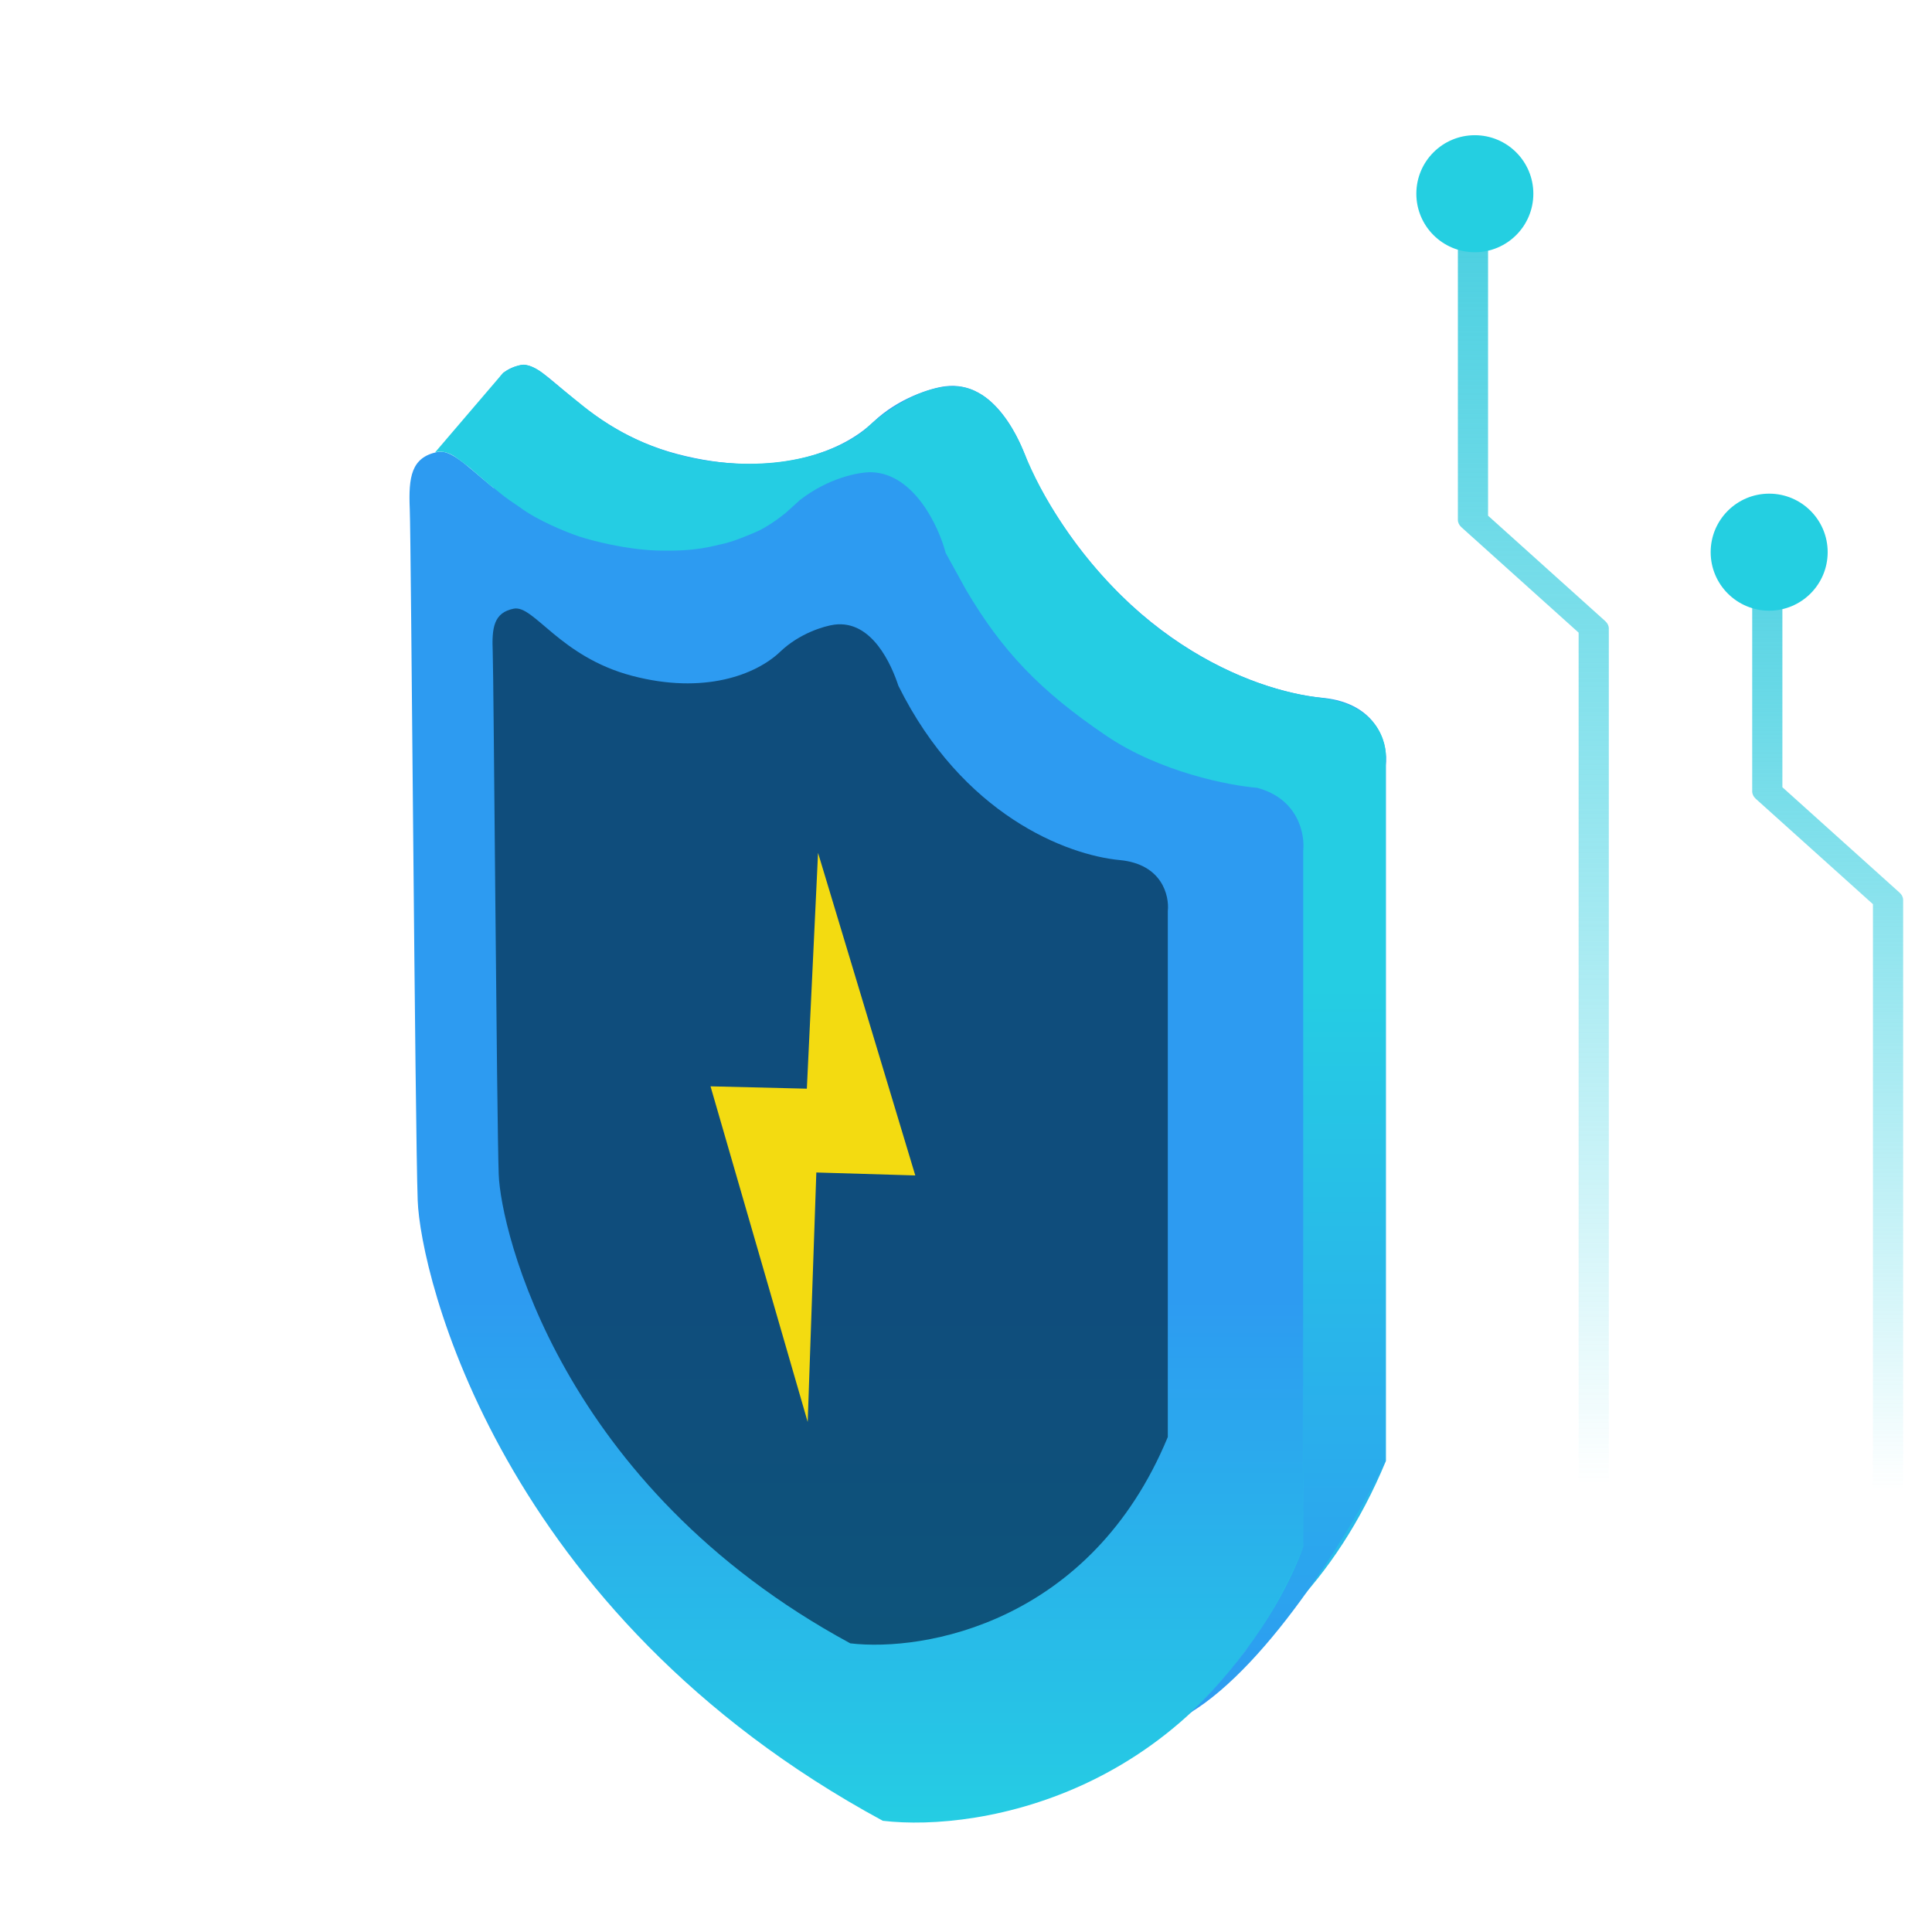
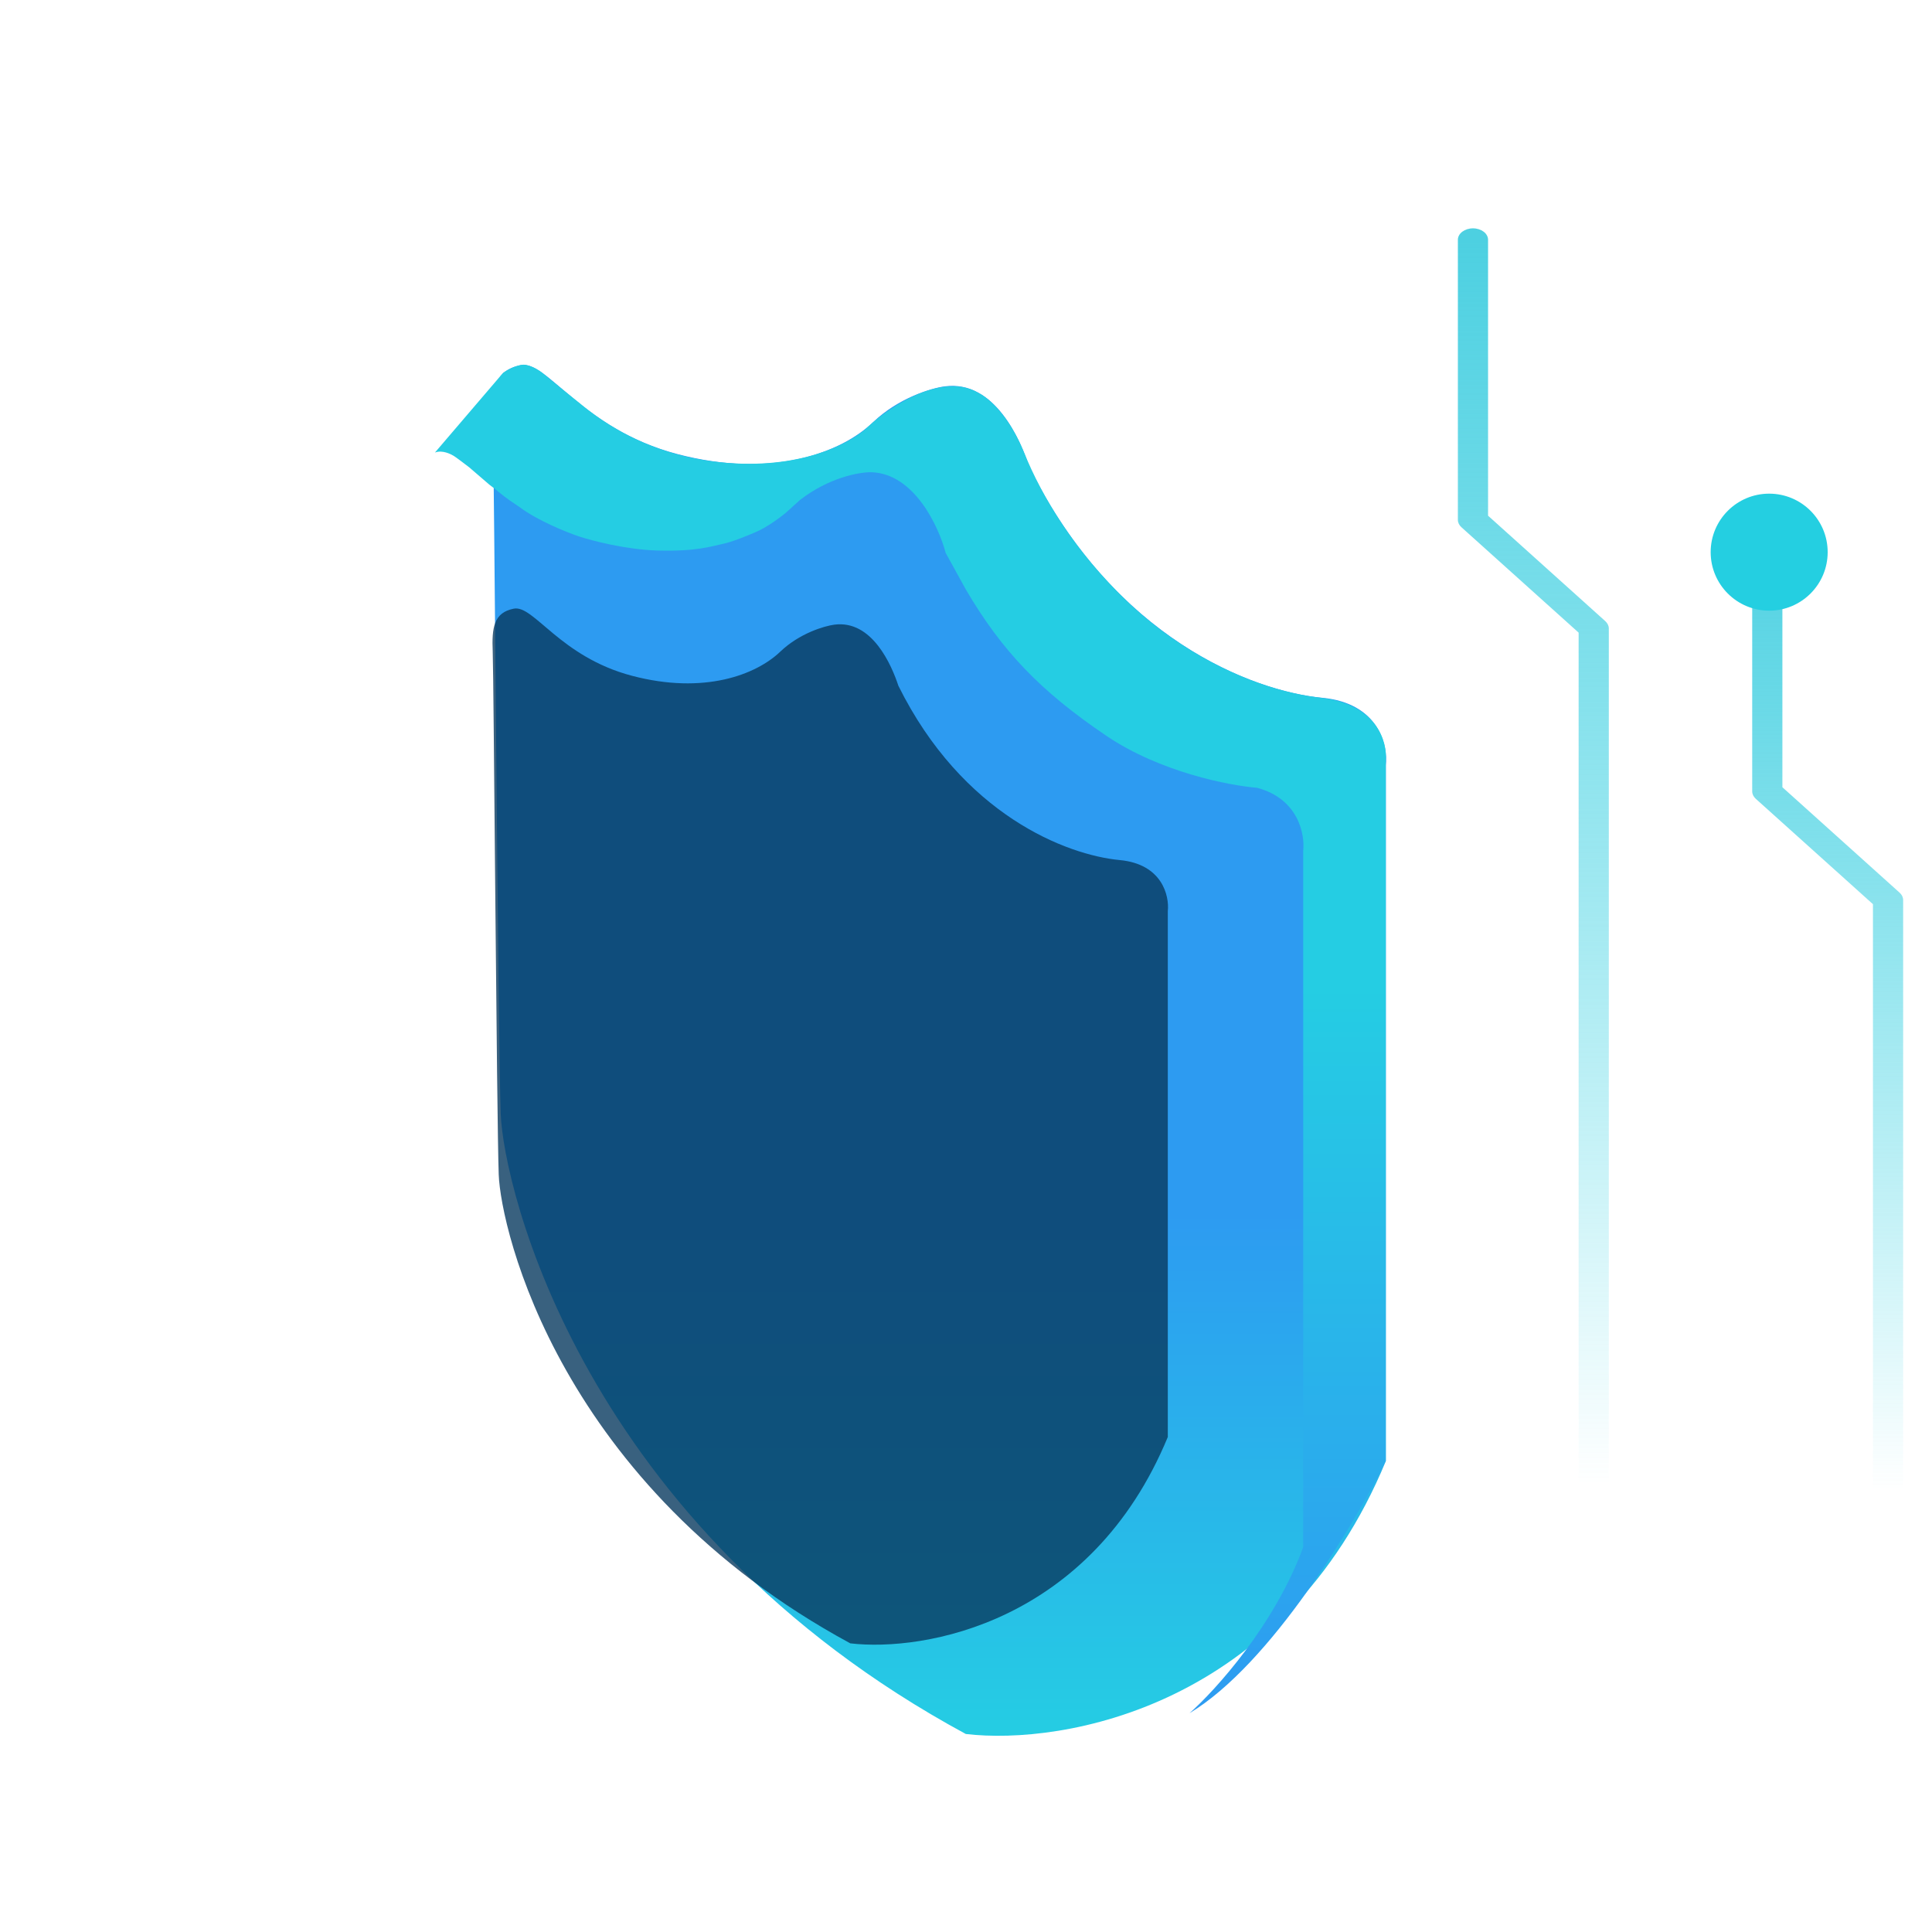
<svg xmlns="http://www.w3.org/2000/svg" width="64" height="64" viewBox="0 0 64 64" fill="none">
  <g style="mix-blend-mode:multiply">
    <path d="M28.922 13.985C29.765 13.177 30.853 12.858 31.292 12.799C32.954 12.578 33.809 14.584 34.102 15.477C36.911 21.14 41.476 22.895 43.802 23.115C45.664 23.29 45.983 24.68 45.909 25.353V48.398C42.538 56.545 35.228 57.821 31.994 57.441C19.265 50.549 16.675 39.312 16.587 36.898C16.499 34.484 16.368 15.038 16.324 13.985C16.28 12.931 16.368 12.273 17.246 12.097C18.124 11.921 19.265 14.204 22.425 15.038C25.586 15.872 27.868 14.994 28.922 13.985Z" fill="url(#paint0_linear)" />
  </g>
  <g style="mix-blend-mode:multiply">
-     <path d="M26.172 16.86C27.015 16.052 28.103 15.733 28.542 15.674C30.204 15.453 31.059 17.459 31.352 18.352C34.161 24.015 38.726 25.77 41.052 25.99C42.914 26.165 43.233 27.555 43.159 28.228V51.273C39.788 59.42 32.478 60.696 29.244 60.316C16.515 53.424 13.925 42.187 13.837 39.773C13.749 37.359 13.618 17.913 13.574 16.86C13.53 15.806 13.618 15.148 14.496 14.972C15.374 14.796 16.515 17.079 19.675 17.913C22.836 18.747 25.118 17.869 26.172 16.86Z" fill="url(#paint1_linear)" />
-   </g>
+     </g>
  <g style="mix-blend-mode:multiply">
    <path d="M16.67 12.346L14.408 14.991C14.658 14.897 14.932 15.045 15.021 15.096C15.093 15.137 15.398 15.368 15.541 15.479L16.213 16.057C16.281 16.107 16.452 16.236 16.596 16.358C16.739 16.48 17.059 16.698 17.201 16.791C17.804 17.245 18.768 17.631 19.174 17.768C19.613 17.913 20.75 18.209 21.787 18.237C23.084 18.272 23.557 18.096 23.939 18.018C24.246 17.956 24.788 17.734 25.021 17.631C25.375 17.488 25.83 17.152 26.014 17.002L26.498 16.565C27.46 15.815 28.472 15.638 28.857 15.643C30.282 15.681 31.097 17.44 31.326 18.315L31.998 19.534C33.185 21.549 34.435 22.877 36.654 24.377C38.429 25.577 40.717 26.023 41.639 26.096C43.014 26.459 43.232 27.643 43.17 28.19V29.159V51.252C42.232 53.815 40.269 55.987 39.404 56.752C42.104 55.127 44.863 50.502 45.904 48.393V25.19C45.964 24.588 45.623 23.332 43.779 23.12C41.475 22.854 39.068 21.581 37.334 19.916C35.6 18.252 34.529 16.487 33.912 14.963C33.418 13.745 32.717 13.164 32.428 13.026C31.24 12.301 29.495 13.453 28.771 14.12C28.326 14.578 26.826 15.466 24.389 15.354C21.342 15.213 19.6 13.674 19.131 13.299C18.756 12.999 18.193 12.539 17.959 12.346C17.876 12.278 17.651 12.132 17.42 12.088C17.189 12.044 16.824 12.242 16.67 12.346Z" fill="url(#paint2_linear)" />
  </g>
  <g style="mix-blend-mode:multiply" opacity="0.8">
    <path d="M25.845 21.589C26.482 20.979 27.304 20.738 27.636 20.693C28.892 20.526 29.539 22.043 29.76 22.717C31.883 26.998 35.334 28.325 37.093 28.491C38.499 28.623 38.74 29.674 38.685 30.183V47.603C36.137 53.761 30.611 54.725 28.167 54.438C18.545 49.228 16.587 40.734 16.521 38.909C16.454 37.084 16.355 22.386 16.322 21.589C16.289 20.793 16.355 20.295 17.018 20.163C17.682 20.03 18.545 21.755 20.934 22.386C23.323 23.016 25.048 22.352 25.845 21.589Z" fill="#08395F" />
  </g>
-   <path d="M26.728 36.064L23.537 35.986L26.756 47.105L27.042 38.84L30.32 38.938L27.099 28.253L26.728 36.064Z" fill="#F3DB11" />
  <g style="mix-blend-mode:multiply">
    <path fill-rule="evenodd" clip-rule="evenodd" d="M48.794 7.564C49.07 7.564 49.294 7.734 49.294 7.943V17.083L53.176 20.575C53.252 20.643 53.294 20.73 53.294 20.819V49.223C53.294 49.432 53.07 49.602 52.794 49.602C52.518 49.602 52.294 49.432 52.294 49.223V20.957L48.411 17.465C48.336 17.397 48.294 17.311 48.294 17.221V7.943C48.294 7.734 48.518 7.564 48.794 7.564Z" fill="url(#paint3_linear)" />
    <path fill-rule="evenodd" clip-rule="evenodd" d="M58.544 16.559C58.82 16.559 59.044 16.728 59.044 16.937V26.078L62.926 29.57C63.002 29.638 63.044 29.724 63.044 29.814V49.318C63.044 49.527 62.82 49.697 62.544 49.697C62.268 49.697 62.044 49.527 62.044 49.318V29.952L58.161 26.46C58.086 26.392 58.044 26.305 58.044 26.216V16.937C58.044 16.728 58.268 16.559 58.544 16.559Z" fill="url(#paint4_linear)" />
  </g>
-   <circle cx="48.856" cy="6.417" r="1.938" fill="#24CFE1" />
  <circle cx="58.606" cy="18.291" r="1.938" fill="#24CFE1" />
  <defs>
    <linearGradient id="paint0_linear" x1="31.117" y1="12.087" x2="31.117" y2="57.5" gradientUnits="userSpaceOnUse">
      <stop offset="0.619" stop-color="#2D9BF1" />
      <stop offset="1" stop-color="#25CDE3" />
    </linearGradient>
    <linearGradient id="paint1_linear" x1="28.367" y1="14.962" x2="28.367" y2="60.375" gradientUnits="userSpaceOnUse">
      <stop offset="0.619" stop-color="#2D9BF1" />
      <stop offset="1" stop-color="#25CDE3" />
    </linearGradient>
    <linearGradient id="paint2_linear" x1="30.159" y1="12.082" x2="30.159" y2="56.752" gradientUnits="userSpaceOnUse">
      <stop offset="0.461" stop-color="#25CDE3" />
      <stop offset="1" stop-color="#2D9BF1" />
    </linearGradient>
    <linearGradient id="paint3_linear" x1="50.794" y1="7.975" x2="50.794" y2="49.191" gradientUnits="userSpaceOnUse">
      <stop stop-color="#4DD0E1" />
      <stop offset="1" stop-color="#24CFE1" stop-opacity="0" />
    </linearGradient>
    <linearGradient id="paint4_linear" x1="60.544" y1="16.883" x2="60.544" y2="49.373" gradientUnits="userSpaceOnUse">
      <stop stop-color="#4DD0E1" />
      <stop offset="1" stop-color="#24CFE1" stop-opacity="0" />
    </linearGradient>
  </defs>
</svg>